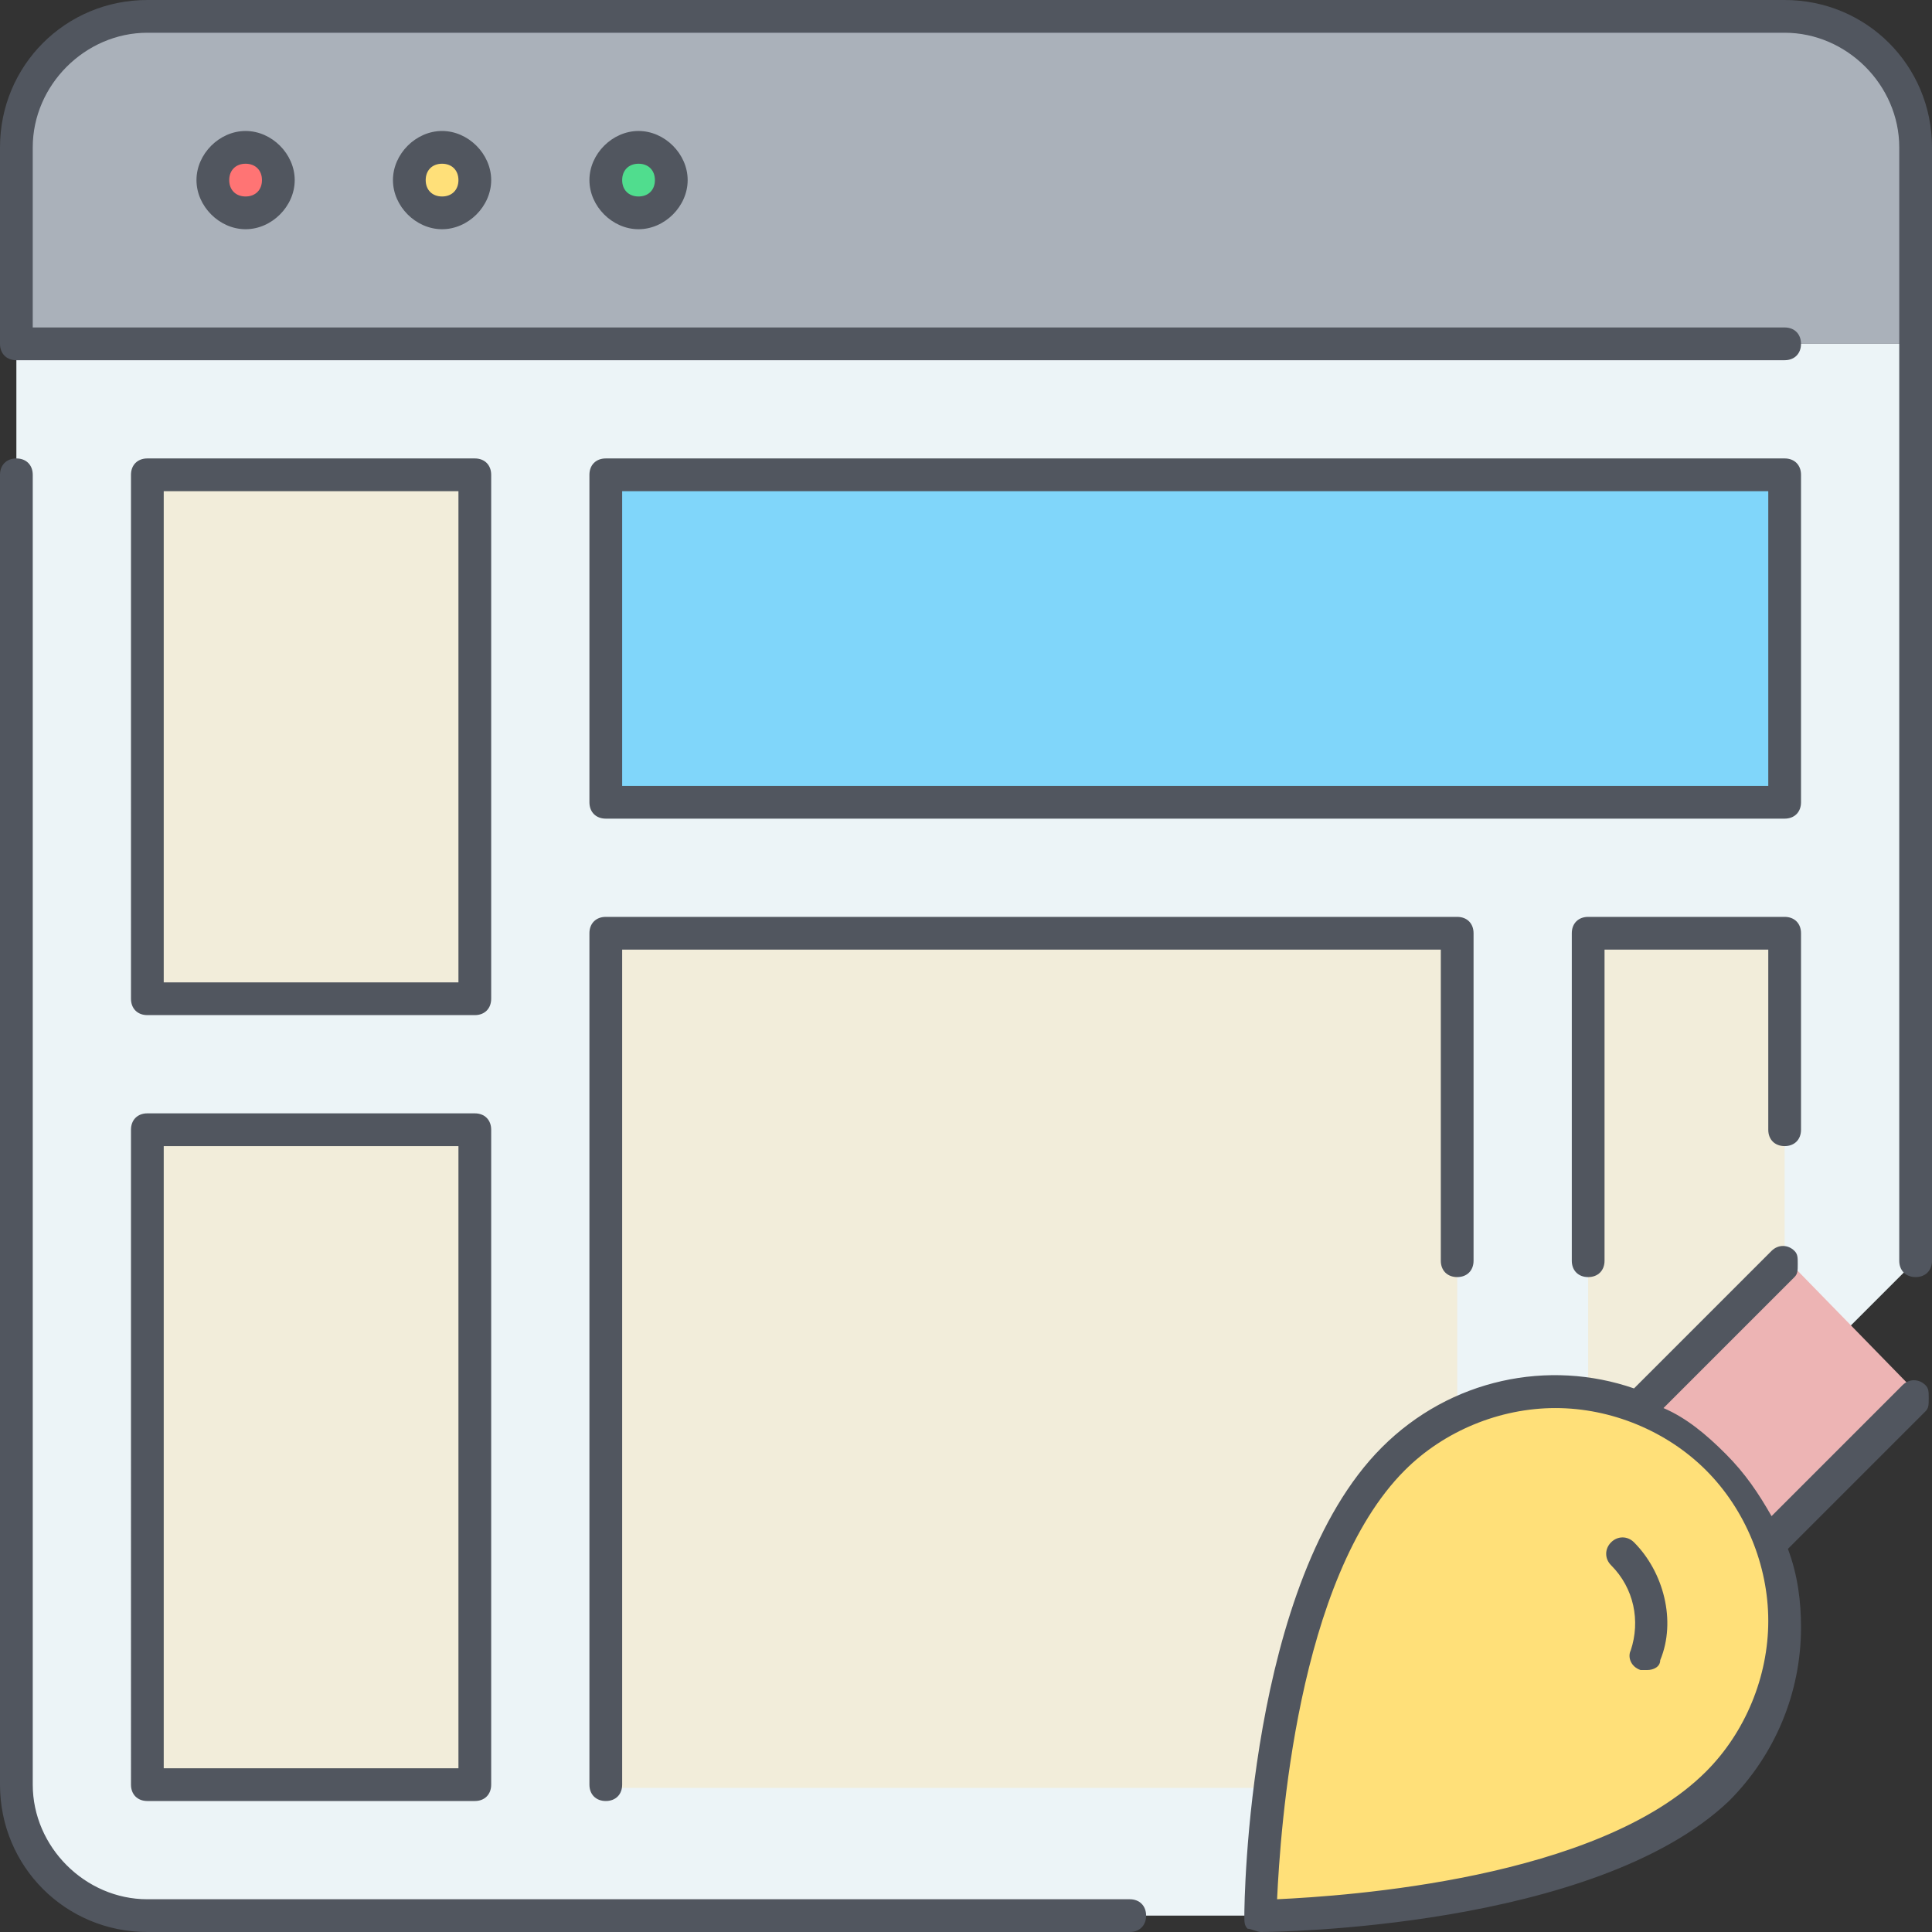
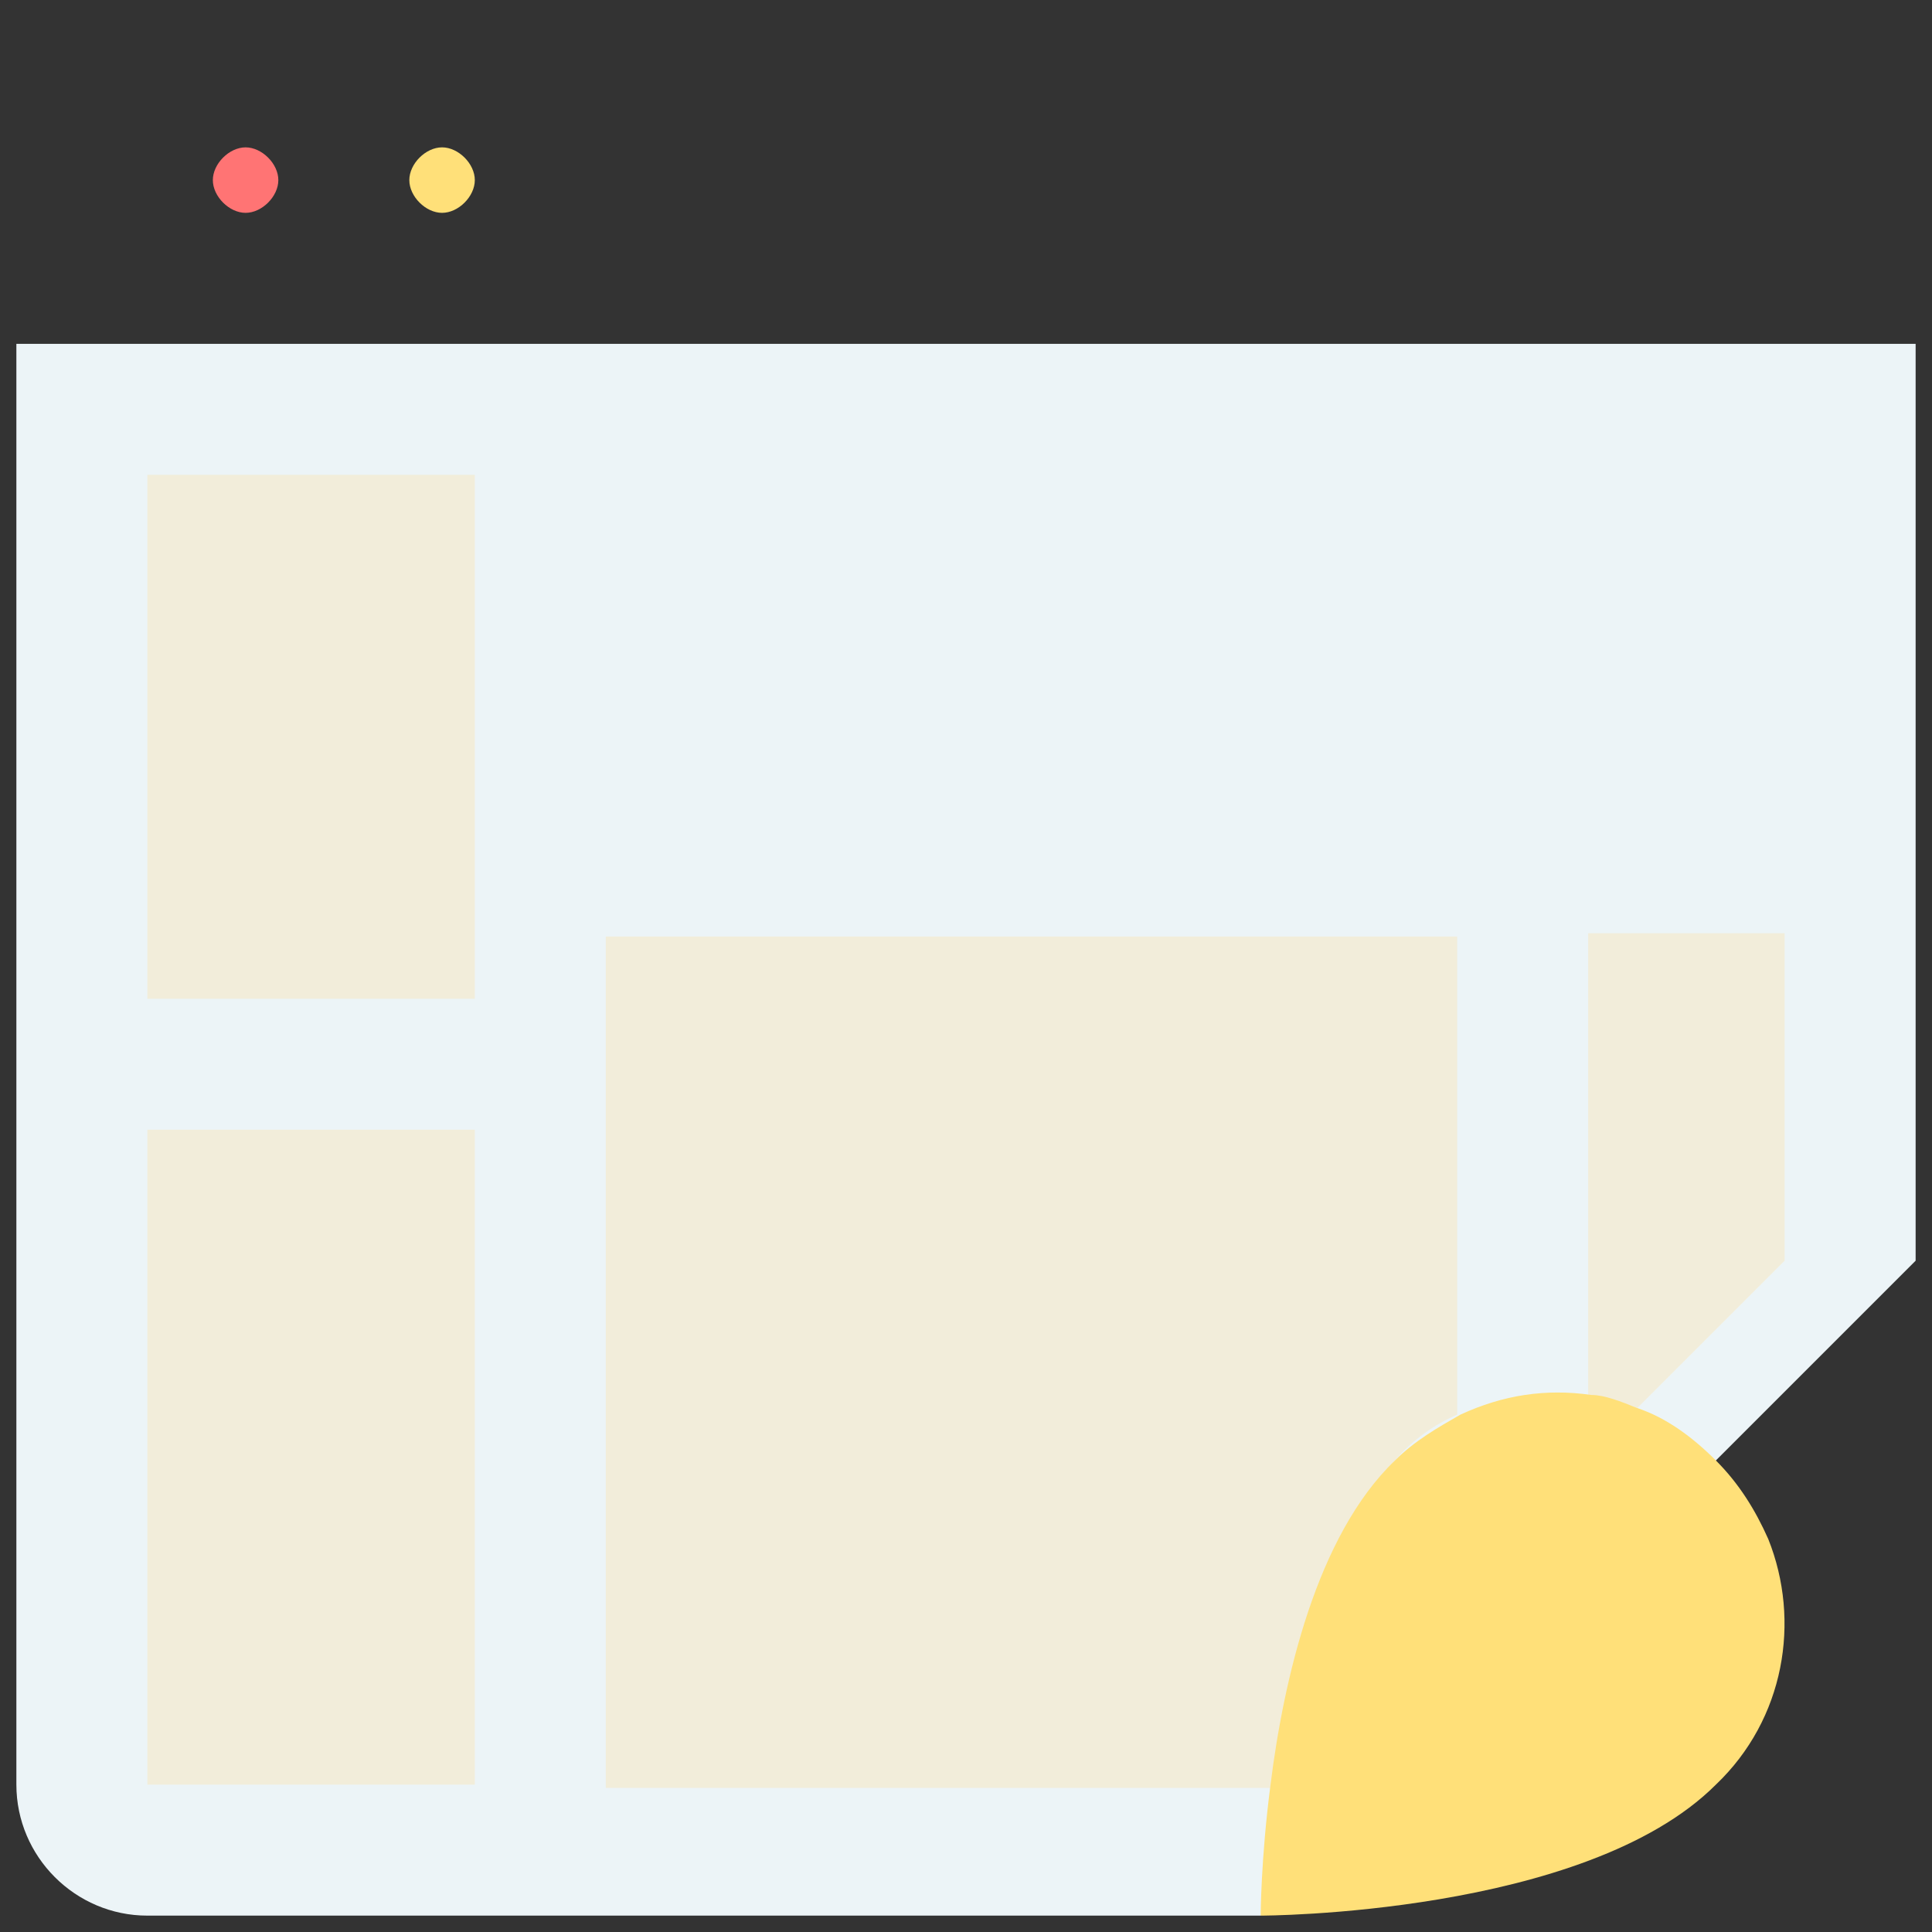
<svg xmlns="http://www.w3.org/2000/svg" height="800px" width="800px" version="1.1" id="Layer_1" viewBox="0 0 503.467 503.467" xml:space="preserve">
  <rect x="0" y="0" width="503.467" height="503.467" fill="#333333" stroke="none" />
  <g transform="translate(1 1)">
-     <path style="fill:#AAB1BA;" d="M498.2,37.4v51.2H3.267V37.4c0-18.773,15.36-34.133,34.133-34.133h426.667   C482.84,3.267,498.2,18.627,498.2,37.4L498.2,37.4z" />
    <path style="fill:#ECF4F7;" d="M498.2,88.6v238.933L327.533,498.2H37.4c-18.773,0-34.133-15.36-34.133-34.133V88.6H498.2z" />
    <path style="fill:#FFE079;" d="M114.2,37.4c4.267,0,8.533,4.267,8.533,8.533s-4.267,8.533-8.533,8.533   c-4.267,0-8.533-4.267-8.533-8.533S109.933,37.4,114.2,37.4" />
    <path style="fill:#FF7474;" d="M63,37.4c4.267,0,8.533,4.267,8.533,8.533S67.267,54.467,63,54.467s-8.533-4.267-8.533-8.533   S58.733,37.4,63,37.4" />
-     <path style="fill:#50DD8E;" d="M165.4,37.4c5.12,0,8.533,4.267,8.533,8.533s-3.413,8.533-8.533,8.533   c-4.267,0-8.533-4.267-8.533-8.533S161.133,37.4,165.4,37.4" />
    <path style="fill:#F2EDDA;" d="M37.4,464.067h85.333V293.4H37.4V464.067z M37.4,259.267h85.333V122.733H37.4V259.267z    M378.733,242.2v125.44c-5.973,2.56-11.947,6.827-16.213,11.947c-19.627,19.627-28.16,57.173-32.427,85.333l0,0H156.867V243.053   h221.867V242.2z M464.067,242.2v85.333l-38.4,38.4c-4.267-1.707-8.533-2.56-12.8-3.413v-0.853V242.2H464.067z" />
-     <path style="fill:#EDB4B4;" d="M498.2,361.667l-37.547,37.547H459.8c-2.56-7.68-7.68-14.507-13.653-20.48   c-5.973-5.973-12.8-10.24-20.48-13.653l38.4-38.4L498.2,361.667L498.2,361.667z" />
    <path style="fill:#FFE079;" d="M425.667,365.933c7.68,2.56,14.507,7.68,20.48,13.653c5.973,5.973,10.24,12.8,13.653,20.48   c8.533,21.333,4.267,46.933-13.653,64C412.013,498.2,327.533,498.2,327.533,498.2s0-14.507,2.56-34.133   c3.413-27.307,11.947-64.853,32.427-84.48c5.12-5.12,11.093-8.533,17.067-11.947c11.093-5.12,22.187-6.827,34.133-5.12   C417.133,362.52,421.4,364.227,425.667,365.933" />
-     <polygon style="fill:#80D6FA;" points="156.867,208.067 464.067,208.067 464.067,122.733 156.867,122.733  " />
  </g>
-   <path style="fill:#51565F;" d="M294.4,503.467h-256c-21.333,0-38.4-17.067-38.4-38.4V123.733c0-2.56,1.707-4.267,4.267-4.267  s4.267,1.707,4.267,4.267v341.333c0,16.213,13.653,29.867,29.867,29.867h256c2.56,0,4.267,1.707,4.267,4.267  C298.667,501.76,296.96,503.467,294.4,503.467z M328.533,503.467c-0.853,0-2.56-0.853-3.413-0.853  c-0.853-0.853-0.853-1.707-0.853-3.413c0-3.413,0.853-87.04,35.84-122.027c17.92-17.92,43.52-23.04,65.707-15.36l35.84-35.84  c1.707-1.707,4.267-1.707,5.973,0c0.853,0.853,0.853,1.707,0.853,3.413c0,1.706,0,2.56-0.853,3.413l-34.133,34.133  c5.973,2.56,11.093,6.827,16.213,11.947c5.12,5.12,8.533,10.24,11.947,16.213l34.133-34.133c1.707-1.707,4.267-1.707,5.973,0  c0.853,0.853,0.853,1.707,0.853,3.413s0,2.56-0.853,3.413l-35.84,35.84c2.56,6.827,3.413,13.653,3.413,20.48  c0,17.067-6.827,33.28-18.773,45.227C415.573,502.613,331.947,503.467,328.533,503.467L328.533,503.467z M405.333,366.933  c-14.507,0-29.013,5.973-39.253,16.213c-28.16,28.16-32.427,93.867-33.28,111.787c17.92-0.853,83.627-5.12,111.787-33.28l0,0  c10.24-10.24,16.213-24.747,16.213-39.253s-5.973-29.013-16.213-39.253C434.347,372.907,419.84,366.933,405.333,366.933  L405.333,366.933z M157.867,469.333c-2.56,0-4.267-1.707-4.267-4.267V243.2c0-2.56,1.707-4.267,4.267-4.267h221.867  c2.56,0,4.267,1.707,4.267,4.267v85.333c0,2.56-1.707,4.267-4.267,4.267c-2.56,0-4.267-1.707-4.267-4.267v-81.067H162.133v217.6  C162.133,467.627,160.427,469.333,157.867,469.333z M123.733,469.333H38.4c-2.56,0-4.267-1.707-4.267-4.267V294.4  c0-2.56,1.707-4.267,4.267-4.267h85.333c2.56,0,4.267,1.707,4.267,4.267v170.667C128,467.627,126.293,469.333,123.733,469.333z   M42.667,460.8h76.8V298.667h-76.8V460.8z M429.227,435.2c-0.853,0-0.853,0-1.707,0c-2.56-0.853-3.413-3.413-2.56-5.12  c2.56-7.68,0.853-16.213-5.12-22.187c-1.707-1.707-1.707-4.267,0-5.973c1.707-1.707,4.267-1.707,5.973,0  c7.68,7.68,11.093,20.48,6.827,30.72C432.64,434.347,430.933,435.2,429.227,435.2z M499.2,332.8c-2.56,0-4.267-1.707-4.267-4.267  V38.4c0-16.213-13.653-29.867-29.867-29.867H38.4C22.187,8.533,8.533,22.187,8.533,38.4v46.933h456.533  c2.56,0,4.267,1.707,4.267,4.267c0,2.56-1.707,4.267-4.267,4.267H4.267C1.707,93.867,0,92.16,0,89.6V38.4C0,17.067,17.067,0,38.4,0  h426.667c21.333,0,38.4,17.067,38.4,38.4v290.133C503.467,331.093,501.76,332.8,499.2,332.8z M413.867,332.8  c-2.56,0-4.267-1.707-4.267-4.267V243.2c0-2.56,1.707-4.267,4.267-4.267h51.2c2.56,0,4.267,1.707,4.267,4.267v51.2  c0,2.56-1.707,4.267-4.267,4.267s-4.267-1.707-4.267-4.267v-46.933h-42.667v81.067C418.133,331.093,416.427,332.8,413.867,332.8z   M123.733,264.533H38.4c-2.56,0-4.267-1.707-4.267-4.267V123.733c0-2.56,1.707-4.267,4.267-4.267h85.333  c2.56,0,4.267,1.707,4.267,4.267v136.533C128,262.827,126.293,264.533,123.733,264.533z M42.667,256h76.8V128h-76.8V256z   M465.067,213.333h-307.2c-2.56,0-4.267-1.707-4.267-4.267v-85.333c0-2.56,1.707-4.267,4.267-4.267h307.2  c2.56,0,4.267,1.707,4.267,4.267v85.333C469.333,211.627,467.627,213.333,465.067,213.333z M162.133,204.8H460.8V128H162.133V204.8z   M166.4,59.733c-6.827,0-12.8-5.973-12.8-12.8s5.973-12.8,12.8-12.8s12.8,5.973,12.8,12.8S173.227,59.733,166.4,59.733z   M166.4,42.667c-2.56,0-4.267,1.707-4.267,4.267c0,2.56,1.707,4.267,4.267,4.267s4.267-1.707,4.267-4.267  C170.667,44.373,168.96,42.667,166.4,42.667z M115.2,59.733c-6.827,0-12.8-5.973-12.8-12.8s5.973-12.8,12.8-12.8  s12.8,5.973,12.8,12.8S122.027,59.733,115.2,59.733z M115.2,42.667c-2.56,0-4.267,1.707-4.267,4.267c0,2.56,1.707,4.267,4.267,4.267  c2.56,0,4.267-1.707,4.267-4.267C119.467,44.373,117.76,42.667,115.2,42.667z M64,59.733c-6.827,0-12.8-5.973-12.8-12.8  s5.973-12.8,12.8-12.8c6.827,0,12.8,5.973,12.8,12.8S70.827,59.733,64,59.733z M64,42.667c-2.56,0-4.267,1.707-4.267,4.267  c0,2.56,1.707,4.267,4.267,4.267c2.56,0,4.267-1.707,4.267-4.267C68.267,44.373,66.56,42.667,64,42.667z" />
</svg>